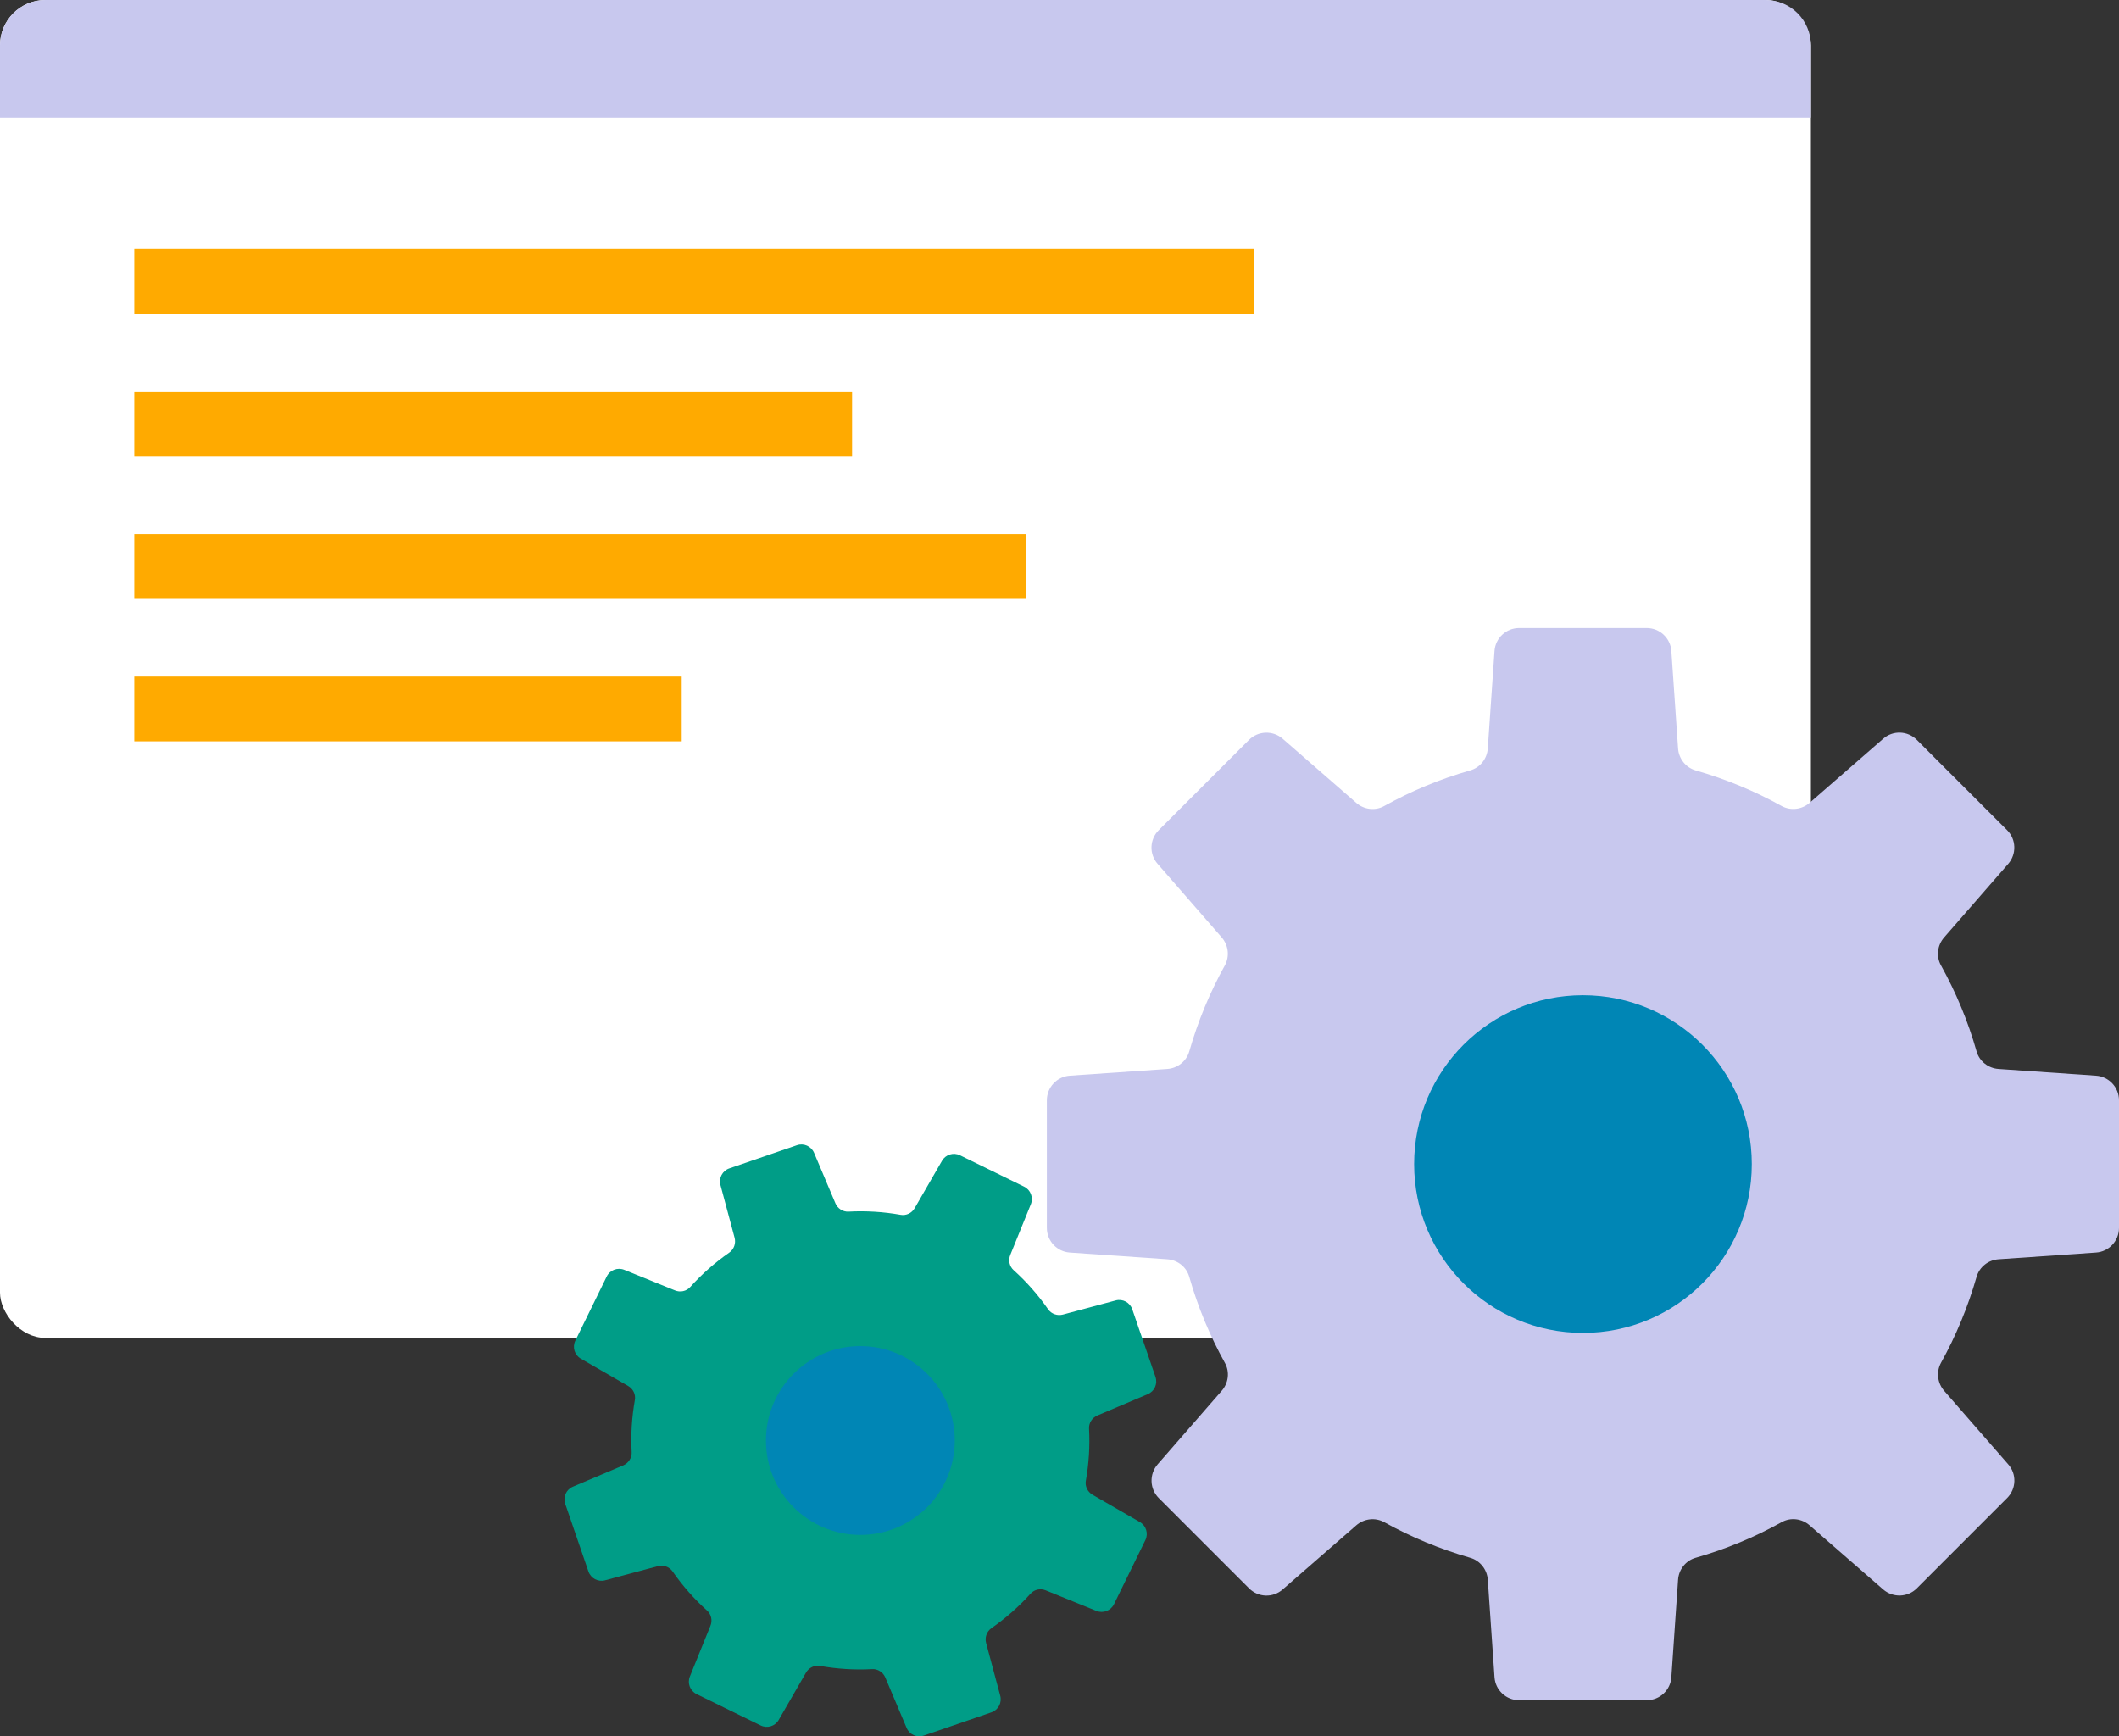
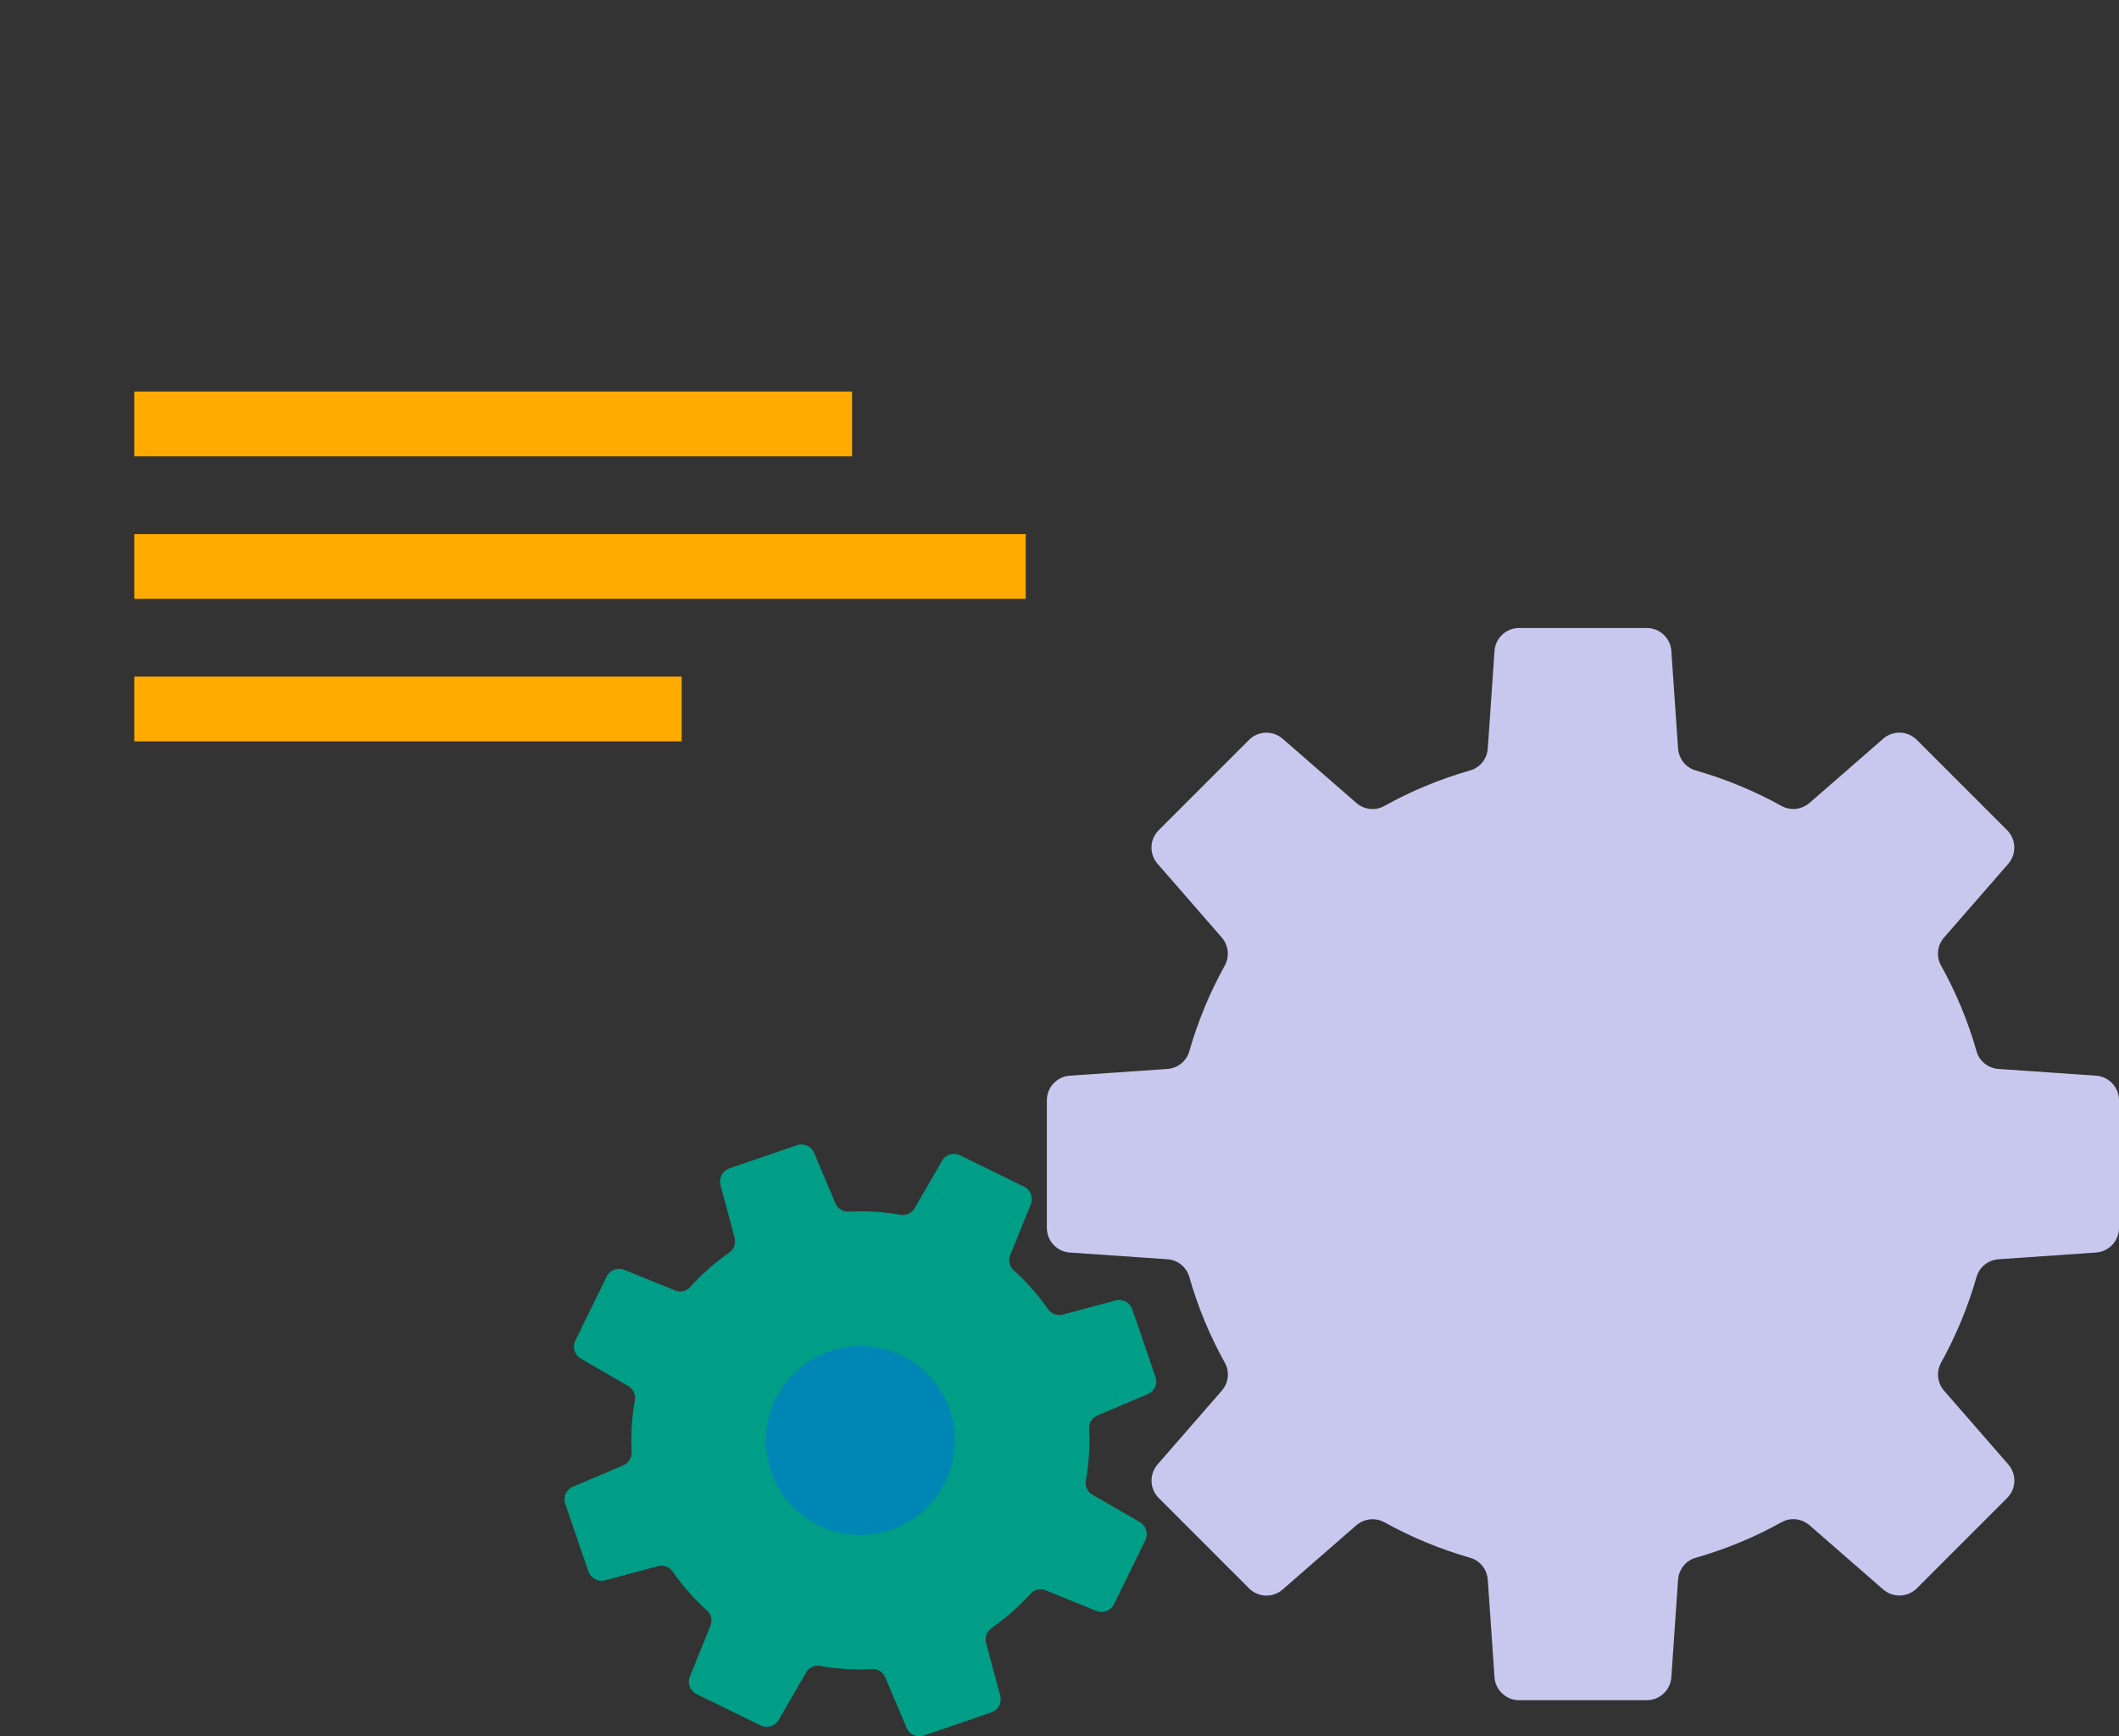
<svg xmlns="http://www.w3.org/2000/svg" id="a" data-name="レイヤー 2" width="246" height="201.57" viewBox="0 0 246 201.57">
  <rect x="0" y="0" width="246" height="201.57" fill="#333333" stroke="none" />
-   <rect width="210.23" height="155.31" rx="5.26" ry="5.26" fill="#fff" />
-   <path d="M5.26,0H204.97c2.91,0,5.26,2.36,5.26,5.26V13.66H0V5.26C0,2.36,2.36,0,5.26,0Z" fill="#c8c8ee" />
  <g>
-     <rect x="15.59" y="28.91" width="129.95" height="7.52" fill="#fa0" />
    <rect x="15.59" y="45.45" width="83.33" height="7.52" fill="#fa0" />
    <rect x="15.59" y="62" width="103.49" height="7.52" fill="#fa0" />
    <rect x="15.59" y="78.54" width="63.55" height="7.52" fill="#fa0" />
  </g>
  <g>
    <path d="M246,142.54v-14.81c0-1.51-1.17-2.76-2.67-2.86l-11.31-.78c-1.19-.08-2.22-.88-2.55-2.03-1-3.52-2.4-6.87-4.14-10-.58-1.04-.42-2.34,.37-3.24l7.44-8.54c.99-1.14,.93-2.85-.13-3.91l-10.48-10.48c-1.07-1.07-2.78-1.13-3.91-.13l-8.54,7.44c-.9,.78-2.19,.94-3.24,.37-3.13-1.74-6.48-3.13-10-4.14-1.14-.33-1.95-1.36-2.03-2.55l-.78-11.31c-.1-1.5-1.35-2.67-2.86-2.67h-14.81c-1.51,0-2.76,1.17-2.86,2.67l-.78,11.31c-.08,1.19-.88,2.22-2.03,2.55-3.52,1-6.87,2.4-10,4.14-1.04,.58-2.34,.42-3.24-.37l-8.54-7.44c-1.14-.99-2.85-.93-3.91,.13l-10.48,10.48c-1.07,1.07-1.13,2.78-.13,3.91l7.44,8.54c.78,.9,.94,2.19,.37,3.24-1.74,3.13-3.13,6.48-4.14,10-.33,1.14-1.36,1.95-2.55,2.03l-11.31,.78c-1.5,.1-2.67,1.35-2.67,2.86v14.81c0,1.51,1.17,2.76,2.67,2.86l11.31,.78c1.19,.08,2.22,.88,2.55,2.03,1,3.52,2.4,6.87,4.14,10,.58,1.04,.42,2.34-.37,3.24l-7.44,8.54c-.99,1.14-.93,2.85,.13,3.91l10.48,10.48c1.07,1.07,2.78,1.13,3.91,.13l8.54-7.44c.9-.78,2.19-.94,3.24-.37,3.13,1.74,6.48,3.13,10,4.14,1.14,.33,1.95,1.36,2.03,2.55l.78,11.31c.1,1.5,1.35,2.67,2.86,2.67h14.81c1.51,0,2.76-1.17,2.86-2.67l.78-11.31c.08-1.19,.88-2.22,2.03-2.55,3.52-1,6.87-2.4,10-4.14,1.04-.58,2.34-.42,3.24,.37l8.54,7.44c1.14,.99,2.85,.93,3.91-.13l10.48-10.48c1.07-1.07,1.13-2.78,.13-3.91l-7.44-8.54c-.78-.9-.94-2.19-.37-3.24,1.74-3.13,3.13-6.48,4.14-10,.33-1.14,1.36-1.95,2.55-2.03l11.31-.78c1.5-.1,2.67-1.35,2.67-2.86Z" fill="#c8c8ee" />
-     <circle cx="183.77" cy="135.13" r="19.6" fill="#0086b5" />
  </g>
  <g>
    <path d="M134.14,159.83l-2.69-7.84c-.27-.8-1.12-1.25-1.93-1.03l-6.12,1.64c-.64,.17-1.33-.06-1.72-.61-1.17-1.68-2.51-3.2-4-4.54-.5-.45-.65-1.16-.39-1.78l2.38-5.87c.32-.78-.02-1.68-.78-2.05l-7.44-3.64c-.76-.37-1.67-.09-2.09,.64l-3.17,5.49c-.33,.58-.99,.9-1.64,.78-1.97-.35-4-.48-6.04-.37-.66,.04-1.28-.37-1.53-.98l-2.47-5.84c-.33-.78-1.2-1.17-2-.89l-7.84,2.69c-.8,.27-1.25,1.12-1.03,1.93l1.64,6.12c.17,.64-.06,1.33-.61,1.72-1.68,1.17-3.2,2.51-4.54,4-.45,.5-1.16,.65-1.78,.39l-5.87-2.38c-.78-.32-1.68,.02-2.05,.78l-3.64,7.44c-.37,.76-.09,1.67,.64,2.09l5.49,3.17c.58,.33,.9,.99,.78,1.64-.35,1.97-.48,4-.37,6.04,.04,.66-.37,1.28-.98,1.54l-5.84,2.47c-.78,.33-1.17,1.2-.89,2l2.69,7.84c.27,.8,1.12,1.25,1.93,1.03l6.12-1.64c.64-.17,1.33,.06,1.72,.61,1.17,1.68,2.51,3.2,4,4.54,.5,.45,.65,1.16,.39,1.78l-2.38,5.87c-.32,.78,.02,1.68,.78,2.05l7.44,3.64c.76,.37,1.67,.09,2.09-.64l3.17-5.49c.33-.58,.99-.9,1.64-.78,1.97,.35,4,.48,6.04,.37,.66-.04,1.28,.37,1.53,.98l2.47,5.84c.33,.78,1.2,1.17,2,.89l7.84-2.69c.8-.27,1.25-1.12,1.03-1.93l-1.64-6.12c-.17-.64,.06-1.33,.61-1.72,1.68-1.17,3.2-2.51,4.54-4,.45-.5,1.16-.65,1.78-.39l5.87,2.38c.78,.32,1.68-.02,2.05-.78l3.64-7.44c.37-.76,.09-1.67-.64-2.09l-5.49-3.17c-.58-.33-.9-.99-.78-1.64,.35-1.97,.48-4,.37-6.04-.04-.66,.37-1.28,.98-1.53l5.84-2.47c.78-.33,1.17-1.2,.89-2Z" fill="#009d87" />
    <circle cx="99.88" cy="167.22" r="10.96" fill="#0086b5" />
  </g>
</svg>